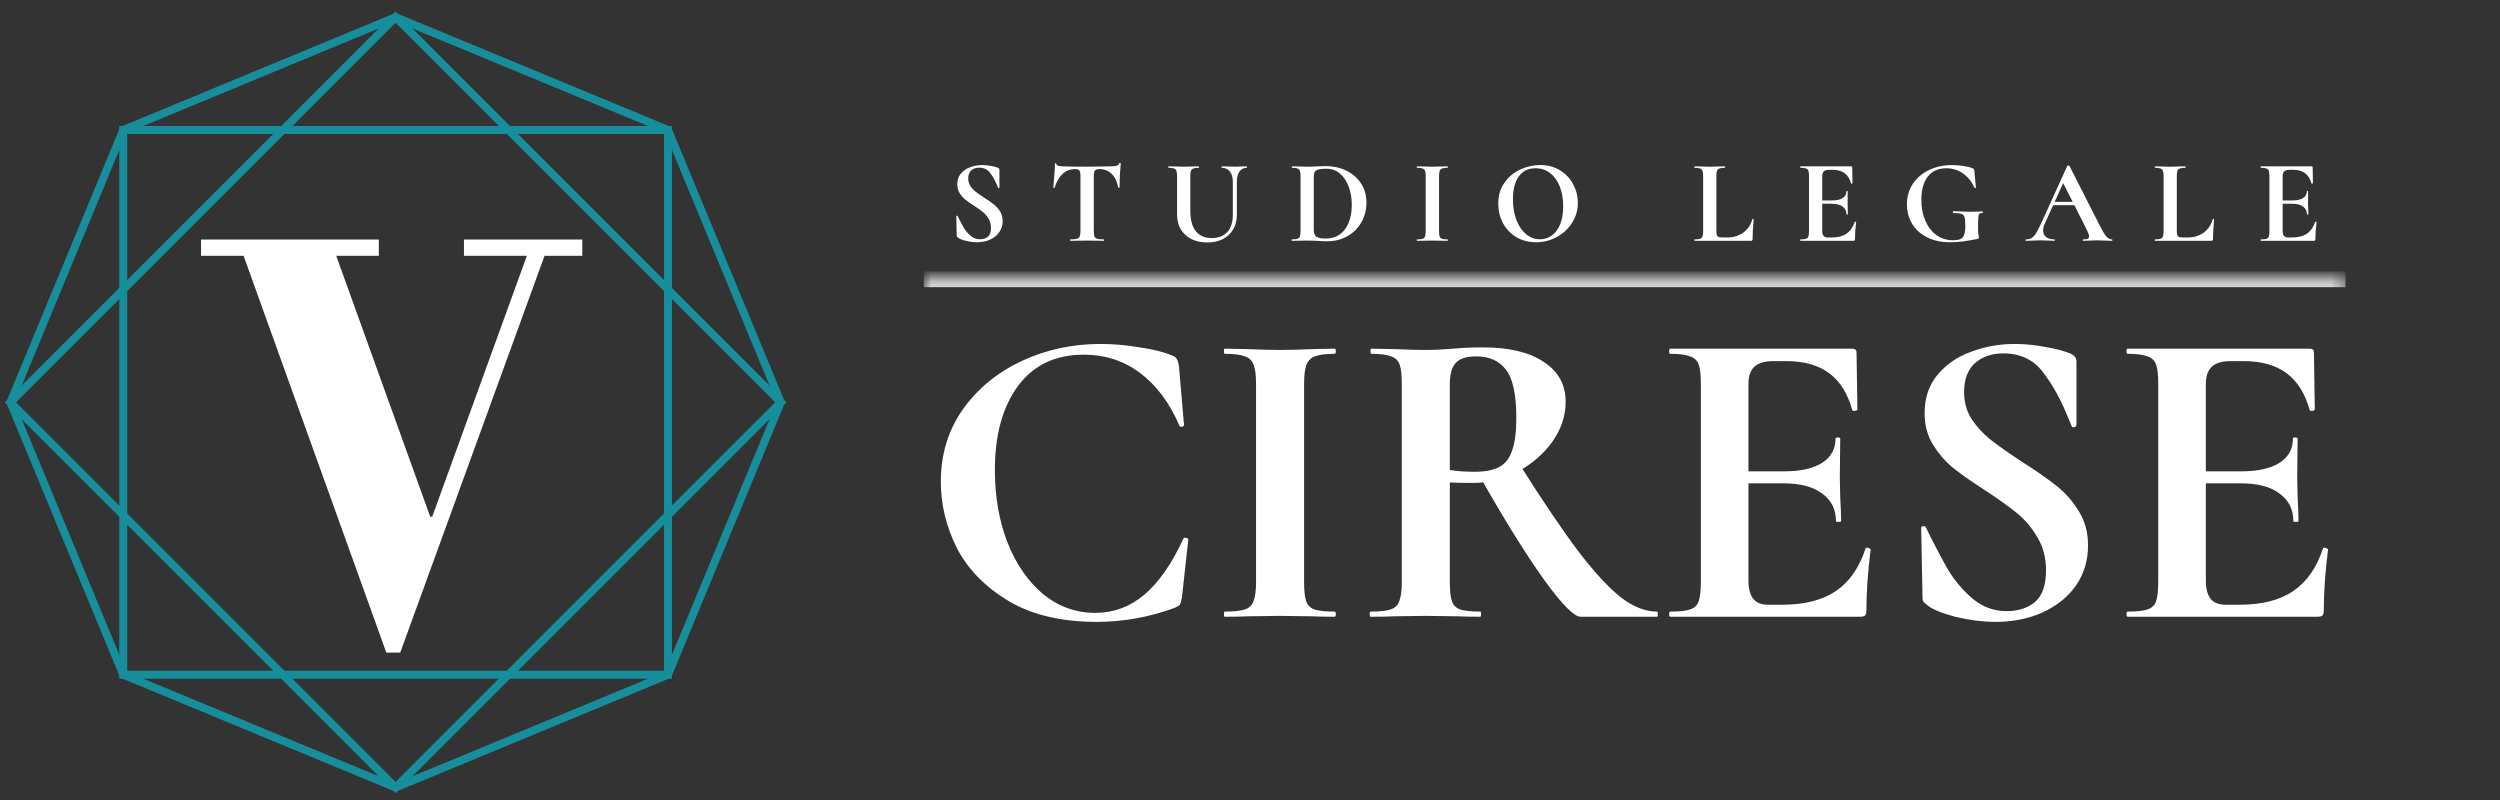
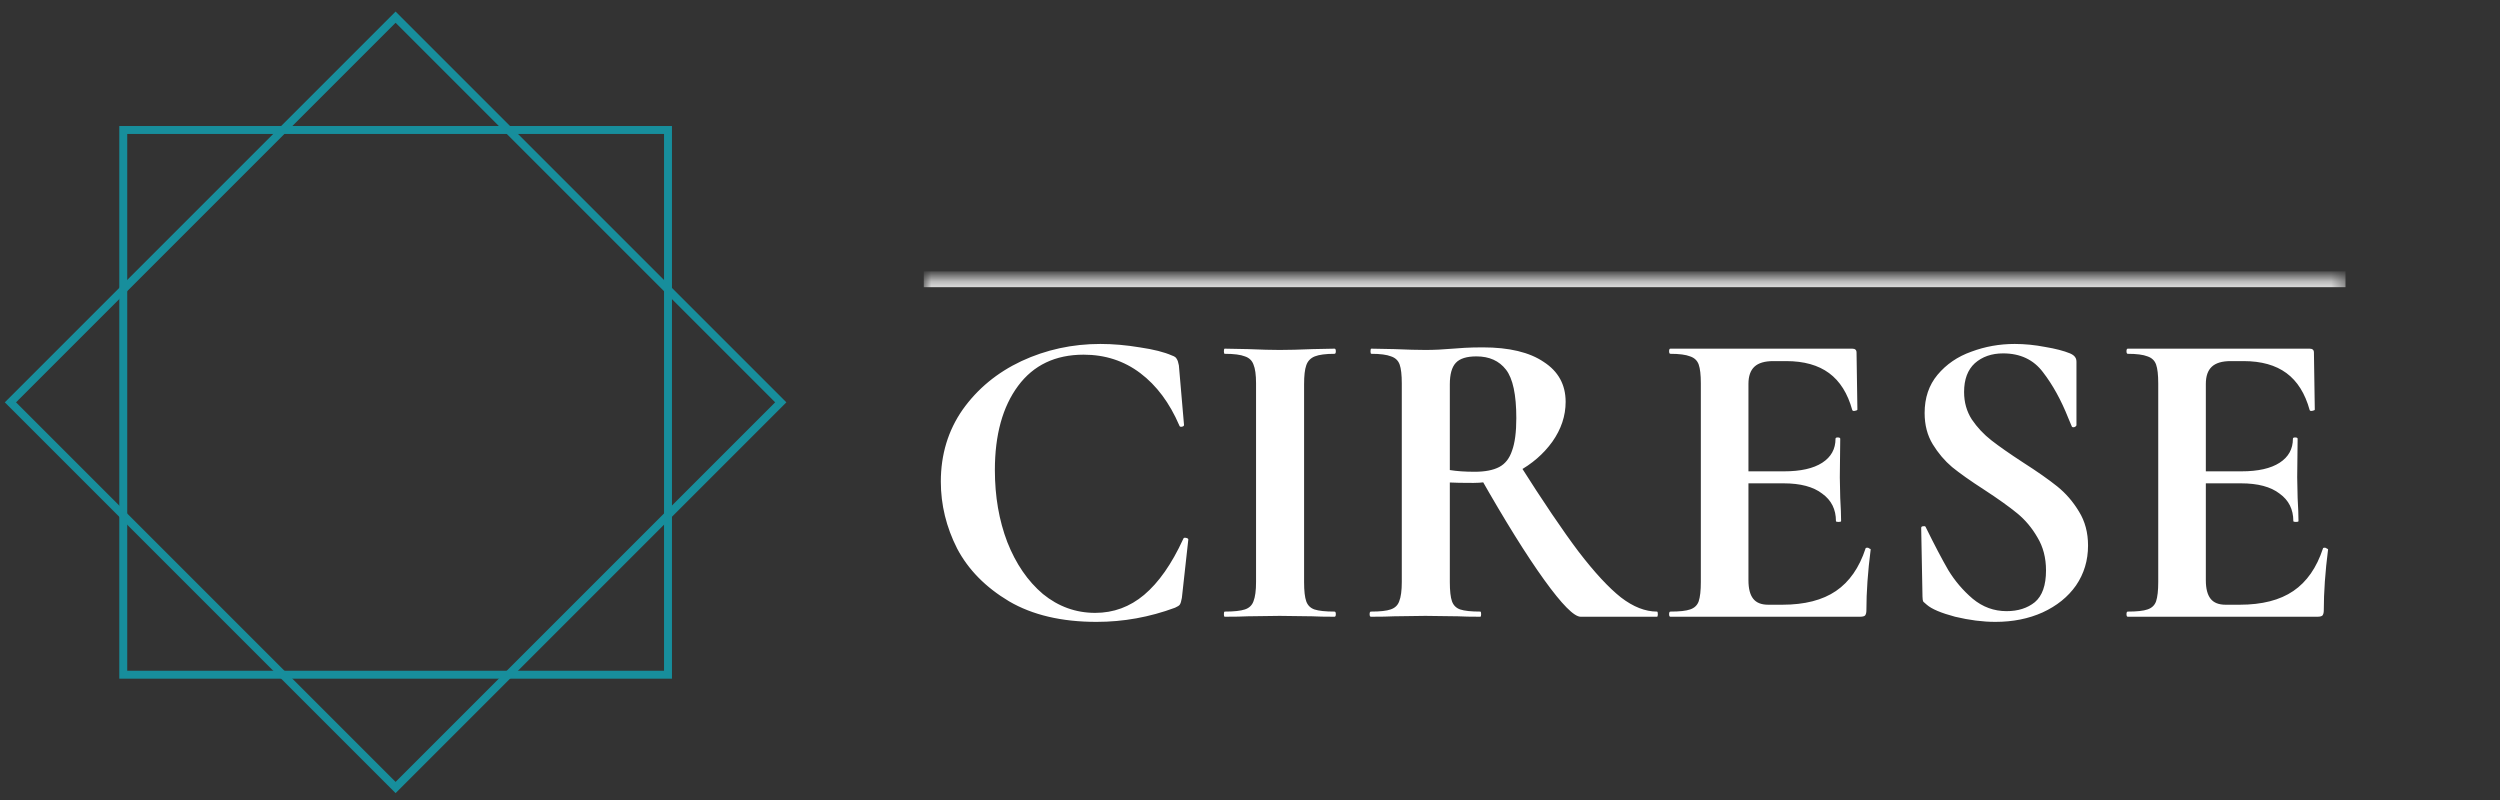
<svg xmlns="http://www.w3.org/2000/svg" width="200" height="64" viewBox="0 0 200 64" fill="none">
  <rect x="0" y="0" width="200" height="64" fill="#333333" stroke="none" />
-   <path d="M30.905 52.206L19.253 19.814H26.664L34.417 41.337H34.589L34.846 42.939L32.018 52.206H30.905ZM30.905 52.206L33.132 45.321L42.385 19.814H43.799L32.018 52.206H30.905ZM16.083 20.464V19.165H30.305V20.464H16.083ZM37.116 20.464V19.165H46.583V20.464H37.116Z" fill="white" />
  <path d="M31.647 1.373L0.833 32.187L31.647 63.001L62.461 32.187L31.647 1.373Z" stroke="#178E9C" stroke-width="0.635" stroke-miterlimit="10" />
  <path d="M53.44 10.399H9.861V53.977H53.44V10.399Z" stroke="#178E9C" stroke-width="0.635" stroke-miterlimit="10" />
-   <path d="M0.836 32.188L9.861 10.398L31.65 1.373L53.44 10.399L62.464 32.188L53.439 53.977L31.65 63.002L9.861 53.977L0.836 32.188Z" stroke="#178E9C" stroke-width="0.635" stroke-miterlimit="10" />
-   <path d="M77.458 14.271C77.458 14.5 77.516 14.703 77.63 14.881C77.751 15.059 77.897 15.215 78.068 15.348C78.24 15.482 78.472 15.644 78.764 15.834C79.082 16.038 79.336 16.216 79.527 16.368C79.717 16.521 79.879 16.708 80.013 16.93C80.146 17.146 80.213 17.398 80.213 17.683C80.213 18.014 80.124 18.309 79.946 18.57C79.768 18.824 79.52 19.024 79.203 19.17C78.891 19.31 78.542 19.38 78.154 19.38C77.874 19.38 77.576 19.342 77.258 19.266C76.947 19.183 76.737 19.094 76.629 18.999C76.597 18.973 76.572 18.951 76.553 18.932C76.54 18.907 76.534 18.869 76.534 18.818L76.505 17.302V17.293C76.505 17.267 76.521 17.255 76.553 17.255C76.585 17.248 76.604 17.258 76.61 17.283C76.801 17.671 76.966 17.985 77.106 18.227C77.252 18.468 77.433 18.681 77.649 18.865C77.871 19.05 78.122 19.142 78.402 19.142C78.656 19.142 78.866 19.075 79.031 18.942C79.196 18.802 79.279 18.567 79.279 18.236C79.279 17.957 79.215 17.712 79.088 17.502C78.968 17.293 78.818 17.115 78.64 16.969C78.462 16.822 78.218 16.648 77.906 16.444C77.601 16.247 77.363 16.079 77.192 15.939C77.026 15.799 76.883 15.631 76.763 15.434C76.642 15.237 76.582 15.005 76.582 14.738C76.582 14.402 76.677 14.119 76.867 13.89C77.064 13.655 77.315 13.483 77.62 13.375C77.925 13.261 78.246 13.204 78.583 13.204C78.805 13.204 79.031 13.226 79.26 13.271C79.489 13.309 79.673 13.356 79.813 13.413C79.87 13.439 79.908 13.467 79.927 13.499C79.946 13.525 79.956 13.56 79.956 13.604V15.005C79.956 15.024 79.94 15.04 79.908 15.053C79.876 15.059 79.857 15.053 79.851 15.034L79.774 14.853C79.616 14.452 79.428 14.112 79.212 13.833C79.002 13.553 78.707 13.413 78.326 13.413C78.072 13.413 77.862 13.486 77.697 13.633C77.538 13.779 77.458 13.992 77.458 14.271ZM85.998 13.528C85.242 13.528 84.699 14.02 84.368 15.005C84.362 15.024 84.343 15.034 84.311 15.034C84.279 15.027 84.263 15.015 84.263 14.996C84.289 14.742 84.317 14.414 84.349 14.014C84.381 13.607 84.397 13.302 84.397 13.099C84.397 13.067 84.413 13.051 84.445 13.051C84.483 13.051 84.502 13.067 84.502 13.099C84.502 13.239 84.683 13.309 85.045 13.309C85.591 13.328 86.23 13.337 86.961 13.337C87.336 13.337 87.733 13.331 88.152 13.318L88.8 13.309C89.042 13.309 89.217 13.293 89.325 13.261C89.439 13.229 89.512 13.166 89.544 13.07C89.55 13.045 89.569 13.032 89.601 13.032C89.639 13.032 89.658 13.045 89.658 13.07C89.639 13.261 89.617 13.566 89.591 13.985C89.572 14.405 89.563 14.742 89.563 14.996C89.563 15.015 89.547 15.024 89.515 15.024C89.483 15.024 89.464 15.015 89.458 14.996C89.363 14.506 89.185 14.141 88.924 13.899C88.664 13.652 88.343 13.528 87.962 13.528C87.777 13.528 87.653 13.569 87.59 13.652C87.533 13.728 87.504 13.877 87.504 14.1V18.494C87.504 18.691 87.523 18.834 87.561 18.922C87.599 19.012 87.672 19.072 87.781 19.104C87.888 19.135 88.06 19.151 88.295 19.151C88.314 19.151 88.324 19.17 88.324 19.208C88.324 19.247 88.314 19.266 88.295 19.266C88.067 19.266 87.885 19.262 87.752 19.256L86.961 19.247L86.189 19.256C86.055 19.262 85.871 19.266 85.636 19.266C85.617 19.266 85.607 19.247 85.607 19.208C85.607 19.17 85.617 19.151 85.636 19.151C85.865 19.151 86.033 19.135 86.141 19.104C86.255 19.072 86.332 19.012 86.37 18.922C86.414 18.827 86.437 18.684 86.437 18.494V14.081C86.437 13.865 86.408 13.718 86.351 13.642C86.294 13.566 86.176 13.528 85.998 13.528ZM98.626 14.529C98.626 14.185 98.547 13.915 98.388 13.718C98.236 13.521 98.019 13.423 97.74 13.423C97.727 13.423 97.721 13.404 97.721 13.366C97.721 13.328 97.727 13.309 97.74 13.309L98.197 13.318C98.439 13.331 98.633 13.337 98.779 13.337C98.9 13.337 99.074 13.331 99.303 13.318L99.741 13.309C99.754 13.309 99.76 13.328 99.76 13.366C99.76 13.404 99.754 13.423 99.741 13.423C99.494 13.423 99.3 13.521 99.16 13.718C99.02 13.915 98.95 14.185 98.95 14.529V17.178C98.95 17.623 98.852 18.014 98.655 18.351C98.458 18.687 98.178 18.948 97.816 19.132C97.46 19.31 97.047 19.399 96.577 19.399C96.107 19.399 95.691 19.31 95.328 19.132C94.966 18.954 94.68 18.697 94.471 18.36C94.267 18.017 94.166 17.617 94.166 17.159V14.081C94.166 13.89 94.147 13.75 94.108 13.661C94.077 13.572 94.013 13.512 93.918 13.48C93.829 13.442 93.686 13.423 93.489 13.423C93.47 13.423 93.46 13.404 93.46 13.366C93.46 13.328 93.47 13.309 93.489 13.309L93.994 13.318C94.286 13.331 94.518 13.337 94.69 13.337C94.88 13.337 95.122 13.331 95.414 13.318L95.9 13.309C95.919 13.309 95.929 13.328 95.929 13.366C95.929 13.404 95.919 13.423 95.9 13.423C95.703 13.423 95.557 13.442 95.462 13.48C95.373 13.518 95.309 13.585 95.271 13.68C95.24 13.769 95.224 13.909 95.224 14.1V16.826C95.224 17.582 95.373 18.141 95.671 18.503C95.97 18.865 96.393 19.046 96.939 19.046C97.467 19.046 97.88 18.888 98.178 18.57C98.477 18.246 98.626 17.785 98.626 17.188V14.529ZM106.17 19.304C105.966 19.304 105.725 19.294 105.445 19.275C105.344 19.269 105.217 19.262 105.064 19.256C104.918 19.25 104.753 19.247 104.569 19.247L103.863 19.256C103.736 19.262 103.565 19.266 103.349 19.266C103.336 19.266 103.33 19.247 103.33 19.208C103.33 19.17 103.336 19.151 103.349 19.151C103.552 19.151 103.701 19.135 103.797 19.104C103.892 19.072 103.955 19.012 103.987 18.922C104.025 18.827 104.044 18.684 104.044 18.494V14.081C104.044 13.89 104.025 13.75 103.987 13.661C103.955 13.572 103.892 13.512 103.797 13.48C103.708 13.442 103.565 13.423 103.368 13.423C103.349 13.423 103.339 13.404 103.339 13.366C103.339 13.328 103.349 13.309 103.368 13.309L103.873 13.318C104.165 13.331 104.397 13.337 104.569 13.337C104.829 13.337 105.096 13.328 105.369 13.309C105.7 13.296 105.922 13.29 106.036 13.29C106.678 13.29 107.247 13.417 107.742 13.671C108.244 13.925 108.632 14.271 108.905 14.71C109.179 15.148 109.315 15.641 109.315 16.187C109.315 16.803 109.172 17.35 108.886 17.826C108.607 18.297 108.225 18.662 107.742 18.922C107.266 19.177 106.742 19.304 106.17 19.304ZM106.075 19.084C106.481 19.084 106.84 18.983 107.152 18.779C107.463 18.57 107.704 18.262 107.876 17.855C108.054 17.448 108.143 16.962 108.143 16.397C108.143 15.857 108.06 15.367 107.895 14.929C107.73 14.484 107.495 14.135 107.19 13.88C106.885 13.626 106.532 13.499 106.132 13.499C105.738 13.499 105.468 13.537 105.322 13.614C105.175 13.69 105.102 13.852 105.102 14.1V18.389C105.102 18.643 105.169 18.824 105.302 18.932C105.436 19.034 105.693 19.084 106.075 19.084ZM115.124 18.494C115.124 18.691 115.139 18.834 115.171 18.922C115.203 19.012 115.263 19.072 115.352 19.104C115.448 19.135 115.597 19.151 115.8 19.151C115.819 19.151 115.829 19.17 115.829 19.208C115.829 19.247 115.819 19.266 115.8 19.266C115.591 19.266 115.425 19.262 115.305 19.256L114.58 19.247L113.875 19.256C113.748 19.262 113.576 19.266 113.36 19.266C113.348 19.266 113.341 19.247 113.341 19.208C113.341 19.17 113.348 19.151 113.36 19.151C113.564 19.151 113.713 19.135 113.808 19.104C113.904 19.072 113.967 19.012 113.999 18.922C114.037 18.827 114.056 18.684 114.056 18.494V14.081C114.056 13.89 114.037 13.75 113.999 13.661C113.967 13.572 113.904 13.512 113.808 13.48C113.713 13.442 113.564 13.423 113.36 13.423C113.348 13.423 113.341 13.404 113.341 13.366C113.341 13.328 113.348 13.309 113.36 13.309L113.875 13.318C114.167 13.331 114.402 13.337 114.58 13.337C114.777 13.337 115.022 13.331 115.314 13.318L115.8 13.309C115.819 13.309 115.829 13.328 115.829 13.366C115.829 13.404 115.819 13.423 115.8 13.423C115.603 13.423 115.457 13.442 115.362 13.48C115.267 13.518 115.203 13.585 115.171 13.68C115.139 13.769 115.124 13.909 115.124 14.1V18.494ZM122.883 19.38C122.292 19.38 121.765 19.243 121.301 18.97C120.844 18.691 120.488 18.316 120.234 17.846C119.986 17.369 119.862 16.851 119.862 16.292C119.862 15.637 120.027 15.078 120.357 14.614C120.688 14.144 121.11 13.791 121.625 13.556C122.146 13.321 122.677 13.204 123.217 13.204C123.821 13.204 124.351 13.347 124.809 13.633C125.266 13.912 125.616 14.284 125.857 14.748C126.105 15.212 126.229 15.704 126.229 16.225C126.229 16.803 126.076 17.334 125.771 17.817C125.466 18.3 125.056 18.681 124.542 18.961C124.033 19.24 123.481 19.38 122.883 19.38ZM123.198 19.142C123.554 19.142 123.871 19.04 124.151 18.837C124.437 18.627 124.659 18.325 124.818 17.931C124.977 17.531 125.056 17.054 125.056 16.502C125.056 15.917 124.967 15.396 124.79 14.938C124.612 14.475 124.354 14.112 124.017 13.852C123.681 13.591 123.287 13.461 122.836 13.461C122.257 13.461 121.813 13.68 121.501 14.119C121.19 14.551 121.034 15.158 121.034 15.939C121.034 16.556 121.126 17.108 121.311 17.598C121.501 18.081 121.759 18.459 122.083 18.732C122.413 19.005 122.785 19.142 123.198 19.142ZM137.31 18.456C137.31 18.621 137.323 18.741 137.349 18.818C137.374 18.888 137.422 18.935 137.491 18.961C137.568 18.986 137.688 18.999 137.854 18.999H138.178C138.673 18.999 139.102 18.869 139.464 18.608C139.827 18.341 140.068 17.982 140.189 17.531C140.189 17.518 140.202 17.512 140.227 17.512C140.24 17.512 140.252 17.518 140.265 17.531C140.284 17.537 140.294 17.544 140.294 17.55C140.236 18.179 140.208 18.703 140.208 19.123C140.208 19.174 140.195 19.212 140.17 19.237C140.151 19.256 140.116 19.266 140.065 19.266H135.566C135.553 19.266 135.547 19.247 135.547 19.208C135.547 19.17 135.553 19.151 135.566 19.151C135.77 19.151 135.916 19.135 136.005 19.104C136.1 19.072 136.163 19.012 136.195 18.922C136.233 18.827 136.252 18.684 136.252 18.494V14.081C136.252 13.89 136.233 13.75 136.195 13.661C136.163 13.572 136.1 13.512 136.005 13.48C135.909 13.442 135.763 13.423 135.566 13.423C135.553 13.423 135.547 13.404 135.547 13.366C135.547 13.328 135.553 13.309 135.566 13.309L136.052 13.318C136.345 13.331 136.586 13.337 136.777 13.337C136.967 13.337 137.209 13.331 137.501 13.318L137.987 13.309C138.006 13.309 138.016 13.328 138.016 13.366C138.016 13.404 138.006 13.423 137.987 13.423C137.79 13.423 137.644 13.442 137.549 13.48C137.453 13.512 137.39 13.575 137.358 13.671C137.326 13.76 137.31 13.899 137.31 14.09V18.456ZM144.042 19.266C144.023 19.266 144.013 19.247 144.013 19.208C144.013 19.17 144.023 19.151 144.042 19.151C144.245 19.151 144.391 19.135 144.48 19.104C144.576 19.072 144.639 19.012 144.671 18.922C144.703 18.827 144.719 18.684 144.719 18.494V14.081C144.719 13.89 144.703 13.75 144.671 13.661C144.639 13.572 144.576 13.512 144.48 13.48C144.385 13.442 144.239 13.423 144.042 13.423C144.023 13.423 144.013 13.404 144.013 13.366C144.013 13.328 144.023 13.309 144.042 13.309H148.083C148.147 13.309 148.178 13.337 148.178 13.394L148.198 14.662C148.198 14.675 148.178 14.684 148.14 14.691C148.109 14.697 148.09 14.691 148.083 14.672C147.981 14.303 147.81 14.03 147.568 13.852C147.327 13.674 147.009 13.585 146.615 13.585H146.329C146.139 13.585 145.999 13.626 145.91 13.709C145.821 13.791 145.777 13.919 145.777 14.09V18.456C145.777 18.64 145.812 18.776 145.881 18.865C145.951 18.954 146.063 18.999 146.215 18.999H146.53C147.025 18.999 147.422 18.897 147.721 18.694C148.02 18.49 148.239 18.176 148.379 17.75C148.379 17.737 148.391 17.731 148.417 17.731C148.436 17.731 148.452 17.737 148.464 17.75C148.483 17.756 148.493 17.763 148.493 17.769C148.429 18.265 148.398 18.716 148.398 19.123C148.398 19.174 148.388 19.212 148.369 19.237C148.35 19.256 148.312 19.266 148.255 19.266H144.042ZM147.721 17.14C147.721 16.88 147.619 16.676 147.416 16.53C147.219 16.378 146.933 16.301 146.558 16.301H145.271V16.035H146.568C146.936 16.035 147.219 15.971 147.416 15.844C147.613 15.717 147.711 15.539 147.711 15.31C147.711 15.291 147.727 15.282 147.759 15.282C147.797 15.282 147.816 15.291 147.816 15.31L147.807 16.168L147.816 16.625C147.829 16.841 147.835 17.013 147.835 17.14C147.835 17.153 147.816 17.159 147.778 17.159C147.74 17.159 147.721 17.153 147.721 17.14ZM155.985 19.38C155.286 19.38 154.676 19.247 154.155 18.98C153.634 18.713 153.237 18.351 152.964 17.893C152.691 17.429 152.554 16.915 152.554 16.349C152.554 15.739 152.71 15.196 153.021 14.719C153.339 14.236 153.771 13.865 154.317 13.604C154.87 13.337 155.487 13.204 156.167 13.204C156.465 13.204 156.767 13.229 157.072 13.28C157.377 13.325 157.622 13.385 157.806 13.461C157.863 13.48 157.898 13.506 157.911 13.537C157.93 13.563 157.943 13.61 157.949 13.68L158.073 15.005C158.073 15.024 158.057 15.037 158.025 15.043C157.993 15.05 157.971 15.04 157.958 15.015C157.736 14.525 157.428 14.144 157.034 13.871C156.646 13.598 156.201 13.461 155.699 13.461C155.051 13.461 154.556 13.687 154.213 14.138C153.876 14.589 153.707 15.205 153.707 15.987C153.707 16.616 153.815 17.178 154.032 17.674C154.248 18.163 154.546 18.544 154.927 18.818C155.315 19.084 155.747 19.218 156.224 19.218C156.484 19.218 156.684 19.189 156.824 19.132C156.964 19.075 157.066 18.964 157.129 18.799C157.193 18.633 157.224 18.389 157.224 18.065C157.224 17.734 157.205 17.506 157.167 17.378C157.129 17.245 157.047 17.156 156.919 17.112C156.799 17.067 156.586 17.045 156.281 17.045C156.243 17.045 156.224 17.019 156.224 16.969C156.224 16.95 156.227 16.934 156.233 16.921C156.246 16.902 156.259 16.892 156.271 16.892C156.811 16.924 157.247 16.94 157.577 16.94C157.901 16.94 158.238 16.93 158.587 16.911C158.6 16.911 158.61 16.921 158.616 16.94C158.629 16.953 158.635 16.965 158.635 16.978C158.635 17.023 158.619 17.045 158.587 17.045C158.473 17.038 158.394 17.061 158.349 17.112C158.305 17.156 158.276 17.251 158.263 17.398C158.251 17.537 158.244 17.791 158.244 18.16C158.244 18.446 158.254 18.649 158.273 18.77C158.298 18.891 158.311 18.967 158.311 18.999C158.311 19.037 158.305 19.062 158.292 19.075C158.279 19.081 158.248 19.094 158.197 19.113C157.377 19.291 156.64 19.38 155.985 19.38ZM164.336 16.149H166.299L166.366 16.416H164.193L164.336 16.149ZM168.949 19.151C168.98 19.151 168.996 19.17 168.996 19.208C168.996 19.247 168.98 19.266 168.949 19.266C168.822 19.266 168.625 19.259 168.358 19.247C168.078 19.234 167.878 19.227 167.757 19.227C167.598 19.227 167.405 19.234 167.176 19.247C166.96 19.259 166.788 19.266 166.661 19.266C166.636 19.266 166.623 19.247 166.623 19.208C166.623 19.17 166.636 19.151 166.661 19.151C166.826 19.151 166.944 19.135 167.014 19.104C167.09 19.066 167.128 19.002 167.128 18.913C167.128 18.805 167.065 18.624 166.938 18.37L165.003 14.548L165.47 13.728L163.573 17.912C163.49 18.096 163.449 18.268 163.449 18.427C163.449 18.656 163.529 18.834 163.687 18.961C163.853 19.088 164.072 19.151 164.345 19.151C164.377 19.151 164.393 19.17 164.393 19.208C164.393 19.247 164.377 19.266 164.345 19.266C164.231 19.266 164.066 19.259 163.849 19.247C163.608 19.234 163.398 19.227 163.22 19.227C163.049 19.227 162.842 19.234 162.601 19.247C162.385 19.259 162.21 19.266 162.077 19.266C162.051 19.266 162.039 19.247 162.039 19.208C162.039 19.17 162.051 19.151 162.077 19.151C162.255 19.151 162.404 19.116 162.525 19.046C162.645 18.97 162.766 18.84 162.887 18.656C163.008 18.465 163.151 18.185 163.316 17.817L165.384 13.271C165.397 13.251 165.425 13.242 165.47 13.242C165.521 13.242 165.549 13.251 165.556 13.271L167.938 17.96C168.161 18.411 168.345 18.722 168.491 18.894C168.637 19.066 168.79 19.151 168.949 19.151ZM174.145 18.456C174.145 18.621 174.157 18.741 174.183 18.818C174.208 18.888 174.256 18.935 174.326 18.961C174.402 18.986 174.523 18.999 174.688 18.999H175.012C175.508 18.999 175.937 18.869 176.299 18.608C176.661 18.341 176.902 17.982 177.023 17.531C177.023 17.518 177.036 17.512 177.061 17.512C177.074 17.512 177.087 17.518 177.099 17.531C177.118 17.537 177.128 17.544 177.128 17.55C177.071 18.179 177.042 18.703 177.042 19.123C177.042 19.174 177.03 19.212 177.004 19.237C176.985 19.256 176.95 19.266 176.899 19.266H172.401C172.388 19.266 172.381 19.247 172.381 19.208C172.381 19.17 172.388 19.151 172.401 19.151C172.604 19.151 172.75 19.135 172.839 19.104C172.934 19.072 172.998 19.012 173.03 18.922C173.068 18.827 173.087 18.684 173.087 18.494V14.081C173.087 13.89 173.068 13.75 173.03 13.661C172.998 13.572 172.934 13.512 172.839 13.48C172.744 13.442 172.597 13.423 172.401 13.423C172.388 13.423 172.381 13.404 172.381 13.366C172.381 13.328 172.388 13.309 172.401 13.309L172.887 13.318C173.179 13.331 173.42 13.337 173.611 13.337C173.802 13.337 174.043 13.331 174.335 13.318L174.821 13.309C174.841 13.309 174.85 13.328 174.85 13.366C174.85 13.404 174.841 13.423 174.821 13.423C174.624 13.423 174.478 13.442 174.383 13.48C174.288 13.512 174.224 13.575 174.192 13.671C174.161 13.76 174.145 13.899 174.145 14.09V18.456ZM180.876 19.266C180.857 19.266 180.848 19.247 180.848 19.208C180.848 19.17 180.857 19.151 180.876 19.151C181.08 19.151 181.226 19.135 181.315 19.104C181.41 19.072 181.474 19.012 181.505 18.922C181.537 18.827 181.553 18.684 181.553 18.494V14.081C181.553 13.89 181.537 13.75 181.505 13.661C181.474 13.572 181.41 13.512 181.315 13.48C181.219 13.442 181.073 13.423 180.876 13.423C180.857 13.423 180.848 13.404 180.848 13.366C180.848 13.328 180.857 13.309 180.876 13.309H184.917C184.981 13.309 185.013 13.337 185.013 13.394L185.032 14.662C185.032 14.675 185.013 14.684 184.975 14.691C184.943 14.697 184.924 14.691 184.917 14.672C184.816 14.303 184.644 14.03 184.403 13.852C184.161 13.674 183.844 13.585 183.45 13.585H183.164C182.973 13.585 182.833 13.626 182.744 13.709C182.655 13.791 182.611 13.919 182.611 14.09V18.456C182.611 18.64 182.646 18.776 182.716 18.865C182.786 18.954 182.897 18.999 183.049 18.999H183.364C183.859 18.999 184.257 18.897 184.555 18.694C184.854 18.49 185.073 18.176 185.213 17.75C185.213 17.737 185.226 17.731 185.251 17.731C185.27 17.731 185.286 17.737 185.299 17.75C185.318 17.756 185.327 17.763 185.327 17.769C185.264 18.265 185.232 18.716 185.232 19.123C185.232 19.174 185.222 19.212 185.203 19.237C185.184 19.256 185.146 19.266 185.089 19.266H180.876ZM184.555 17.14C184.555 16.88 184.454 16.676 184.25 16.53C184.053 16.378 183.767 16.301 183.392 16.301H182.106V16.035H183.402C183.771 16.035 184.053 15.971 184.25 15.844C184.447 15.717 184.546 15.539 184.546 15.31C184.546 15.291 184.562 15.282 184.593 15.282C184.632 15.282 184.651 15.291 184.651 15.31L184.641 16.168L184.651 16.625C184.663 16.841 184.67 17.013 184.67 17.14C184.67 17.153 184.651 17.159 184.612 17.159C184.574 17.159 184.555 17.153 184.555 17.14Z" fill="white" />
  <mask id="path-6-inside-1_178_1225" fill="white">
    <path d="M73.902 22.339H187.642V54.109H73.902V22.339Z" />
  </mask>
  <path d="M73.902 22.974H187.642V21.703H73.902V22.974Z" fill="white" mask="url(#path-6-inside-1_178_1225)" />
  <path d="M88.031 27.516C89.037 27.516 90.089 27.607 91.187 27.79C92.285 27.95 93.143 28.168 93.761 28.442C93.967 28.511 94.092 28.602 94.138 28.717C94.207 28.808 94.264 28.98 94.31 29.231L94.722 34.001C94.722 34.069 94.664 34.115 94.55 34.138C94.436 34.161 94.367 34.127 94.344 34.035C93.566 32.228 92.525 30.833 91.222 29.849C89.918 28.865 88.408 28.374 86.692 28.374C84.428 28.374 82.678 29.209 81.442 30.878C80.207 32.548 79.59 34.79 79.59 37.604C79.59 39.708 79.921 41.63 80.585 43.368C81.271 45.107 82.22 46.491 83.433 47.52C84.668 48.526 86.063 49.03 87.619 49.03C89.083 49.03 90.387 48.549 91.53 47.589C92.697 46.605 93.738 45.118 94.653 43.128C94.676 43.036 94.744 43.002 94.859 43.025C94.996 43.048 95.065 43.094 95.065 43.162L94.55 47.829C94.504 48.103 94.447 48.286 94.378 48.378C94.333 48.446 94.207 48.526 94.001 48.618C91.965 49.373 89.872 49.75 87.722 49.75C84.931 49.75 82.598 49.201 80.722 48.103C78.846 46.982 77.462 45.576 76.57 43.883C75.701 42.167 75.266 40.383 75.266 38.53C75.266 36.357 75.85 34.435 77.016 32.766C78.206 31.096 79.773 29.803 81.717 28.888C83.684 27.973 85.789 27.516 88.031 27.516ZM104.327 46.559C104.327 47.268 104.384 47.783 104.499 48.103C104.613 48.424 104.83 48.641 105.151 48.755C105.494 48.87 106.031 48.927 106.763 48.927C106.832 48.927 106.866 48.995 106.866 49.133C106.866 49.27 106.832 49.339 106.763 49.339C106.008 49.339 105.414 49.327 104.979 49.304L102.371 49.27L99.832 49.304C99.375 49.327 98.757 49.339 97.979 49.339C97.933 49.339 97.911 49.27 97.911 49.133C97.911 48.995 97.933 48.927 97.979 48.927C98.711 48.927 99.249 48.87 99.592 48.755C99.935 48.641 100.164 48.424 100.278 48.103C100.415 47.76 100.484 47.245 100.484 46.559V30.673C100.484 29.986 100.415 29.483 100.278 29.163C100.164 28.843 99.935 28.625 99.592 28.511C99.249 28.374 98.711 28.305 97.979 28.305C97.933 28.305 97.911 28.236 97.911 28.099C97.911 27.962 97.933 27.893 97.979 27.893L99.832 27.928C100.884 27.973 101.731 27.996 102.371 27.996C103.08 27.996 103.961 27.973 105.013 27.928L106.763 27.893C106.832 27.893 106.866 27.962 106.866 28.099C106.866 28.236 106.832 28.305 106.763 28.305C106.054 28.305 105.528 28.374 105.185 28.511C104.842 28.648 104.613 28.888 104.499 29.231C104.384 29.552 104.327 30.055 104.327 30.741V46.559ZM126.452 49.339C125.926 49.339 124.953 48.355 123.535 46.388C122.117 44.42 120.401 41.664 118.388 38.118L121.545 37.123C123.444 40.12 125.022 42.453 126.28 44.123C127.561 45.793 128.693 47.017 129.677 47.794C130.661 48.549 131.621 48.927 132.559 48.927C132.605 48.927 132.628 48.995 132.628 49.133C132.628 49.27 132.605 49.339 132.559 49.339H126.452ZM118.628 27.79C120.733 27.79 122.357 28.179 123.501 28.957C124.667 29.712 125.251 30.776 125.251 32.148C125.251 33.269 124.896 34.333 124.187 35.339C123.478 36.323 122.551 37.123 121.408 37.741C120.264 38.336 119.086 38.633 117.874 38.633C116.981 38.633 116.352 38.622 115.986 38.599V46.559C115.986 47.268 116.044 47.783 116.158 48.103C116.272 48.424 116.49 48.641 116.81 48.755C117.153 48.87 117.691 48.927 118.423 48.927C118.468 48.927 118.491 48.995 118.491 49.133C118.491 49.27 118.468 49.339 118.423 49.339C117.668 49.339 117.073 49.327 116.638 49.304L114.031 49.27L111.526 49.304C111.068 49.327 110.451 49.339 109.673 49.339C109.604 49.339 109.57 49.27 109.57 49.133C109.57 48.995 109.604 48.927 109.673 48.927C110.405 48.927 110.931 48.87 111.251 48.755C111.594 48.641 111.823 48.424 111.937 48.103C112.075 47.76 112.143 47.245 112.143 46.559V30.673C112.143 29.986 112.086 29.483 111.972 29.163C111.857 28.843 111.629 28.625 111.286 28.511C110.942 28.374 110.416 28.305 109.707 28.305C109.661 28.305 109.639 28.236 109.639 28.099C109.639 27.962 109.661 27.893 109.707 27.893L111.526 27.928C112.578 27.973 113.413 27.996 114.031 27.996C114.717 27.996 115.449 27.962 116.227 27.893C116.478 27.87 116.798 27.848 117.187 27.825C117.599 27.802 118.079 27.79 118.628 27.79ZM121.305 33.452C121.305 31.576 121.03 30.284 120.481 29.575C119.932 28.865 119.143 28.511 118.114 28.511C117.336 28.511 116.787 28.682 116.467 29.026C116.146 29.369 115.986 29.941 115.986 30.741V37.604C116.535 37.695 117.199 37.741 117.976 37.741C118.8 37.741 119.452 37.615 119.932 37.364C120.413 37.112 120.756 36.677 120.962 36.06C121.19 35.442 121.305 34.573 121.305 33.452ZM133.631 49.339C133.563 49.339 133.528 49.27 133.528 49.133C133.528 48.995 133.563 48.927 133.631 48.927C134.363 48.927 134.889 48.87 135.21 48.755C135.553 48.641 135.782 48.424 135.896 48.103C136.01 47.76 136.067 47.245 136.067 46.559V30.673C136.067 29.986 136.01 29.483 135.896 29.163C135.782 28.843 135.553 28.625 135.21 28.511C134.867 28.374 134.34 28.305 133.631 28.305C133.563 28.305 133.528 28.236 133.528 28.099C133.528 27.962 133.563 27.893 133.631 27.893H148.18C148.409 27.893 148.523 27.996 148.523 28.202L148.592 32.766C148.592 32.811 148.523 32.846 148.386 32.869C148.271 32.891 148.203 32.869 148.18 32.8C147.814 31.473 147.196 30.49 146.327 29.849C145.458 29.209 144.314 28.888 142.896 28.888H141.866C141.18 28.888 140.677 29.037 140.357 29.334C140.036 29.632 139.876 30.089 139.876 30.707V46.422C139.876 47.085 140.002 47.577 140.254 47.897C140.505 48.218 140.906 48.378 141.455 48.378H142.587C144.371 48.378 145.801 48.012 146.876 47.28C147.951 46.548 148.74 45.416 149.243 43.883C149.243 43.837 149.289 43.814 149.381 43.814C149.449 43.814 149.507 43.837 149.552 43.883C149.621 43.906 149.655 43.929 149.655 43.952C149.426 45.736 149.312 47.36 149.312 48.824C149.312 49.007 149.278 49.144 149.209 49.236C149.141 49.304 149.003 49.339 148.797 49.339H133.631ZM146.876 41.687C146.876 40.749 146.51 40.017 145.778 39.491C145.069 38.942 144.039 38.667 142.69 38.667H138.058V37.707H142.724C144.051 37.707 145.069 37.478 145.778 37.02C146.487 36.563 146.842 35.922 146.842 35.099C146.842 35.03 146.899 34.996 147.013 34.996C147.15 34.996 147.219 35.03 147.219 35.099L147.185 38.187L147.219 39.834C147.265 40.612 147.288 41.229 147.288 41.687C147.288 41.733 147.219 41.755 147.082 41.755C146.945 41.755 146.876 41.733 146.876 41.687ZM157.127 31.359C157.127 32.182 157.333 32.914 157.745 33.555C158.179 34.195 158.705 34.756 159.323 35.236C159.941 35.717 160.776 36.3 161.828 36.986C162.972 37.718 163.887 38.359 164.573 38.908C165.259 39.457 165.842 40.131 166.323 40.932C166.803 41.71 167.043 42.613 167.043 43.643C167.043 44.832 166.723 45.896 166.083 46.834C165.442 47.749 164.55 48.469 163.406 48.995C162.285 49.499 161.027 49.75 159.632 49.75C158.625 49.75 157.55 49.613 156.406 49.339C155.286 49.041 154.531 48.721 154.142 48.378C154.027 48.286 153.936 48.206 153.867 48.138C153.822 48.046 153.799 47.909 153.799 47.726L153.696 42.27V42.236C153.696 42.144 153.753 42.099 153.867 42.099C153.982 42.076 154.05 42.11 154.073 42.202C154.759 43.597 155.354 44.729 155.857 45.599C156.384 46.468 157.036 47.234 157.813 47.897C158.614 48.561 159.517 48.892 160.524 48.892C161.439 48.892 162.194 48.652 162.789 48.172C163.383 47.669 163.681 46.822 163.681 45.633C163.681 44.626 163.452 43.746 162.994 42.991C162.56 42.236 162.022 41.595 161.382 41.069C160.741 40.543 159.861 39.914 158.74 39.182C157.642 38.473 156.784 37.867 156.166 37.364C155.572 36.86 155.057 36.254 154.622 35.545C154.188 34.836 153.97 34.001 153.97 33.04C153.97 31.828 154.313 30.81 155 29.986C155.709 29.14 156.612 28.522 157.71 28.133C158.808 27.722 159.964 27.516 161.176 27.516C161.977 27.516 162.789 27.596 163.612 27.756C164.436 27.893 165.099 28.065 165.602 28.271C165.808 28.362 165.945 28.465 166.014 28.579C166.083 28.671 166.117 28.797 166.117 28.957V34.001C166.117 34.069 166.06 34.127 165.945 34.172C165.831 34.195 165.762 34.172 165.739 34.104L165.465 33.452C164.893 32.011 164.218 30.787 163.441 29.78C162.686 28.774 161.622 28.271 160.249 28.271C159.334 28.271 158.58 28.534 157.985 29.06C157.413 29.586 157.127 30.352 157.127 31.359ZM170.222 49.339C170.154 49.339 170.119 49.27 170.119 49.133C170.119 48.995 170.154 48.927 170.222 48.927C170.954 48.927 171.48 48.87 171.801 48.755C172.144 48.641 172.373 48.424 172.487 48.103C172.601 47.76 172.659 47.245 172.659 46.559V30.673C172.659 29.986 172.601 29.483 172.487 29.163C172.373 28.843 172.144 28.625 171.801 28.511C171.458 28.374 170.931 28.305 170.222 28.305C170.154 28.305 170.119 28.236 170.119 28.099C170.119 27.962 170.154 27.893 170.222 27.893H184.771C185 27.893 185.114 27.996 185.114 28.202L185.183 32.766C185.183 32.811 185.114 32.846 184.977 32.869C184.862 32.891 184.794 32.869 184.771 32.8C184.405 31.473 183.787 30.49 182.918 29.849C182.049 29.209 180.905 28.888 179.487 28.888H178.457C177.771 28.888 177.268 29.037 176.948 29.334C176.627 29.632 176.467 30.089 176.467 30.707V46.422C176.467 47.085 176.593 47.577 176.845 47.897C177.096 48.218 177.497 48.378 178.046 48.378H179.178C180.962 48.378 182.392 48.012 183.467 47.28C184.542 46.548 185.331 45.416 185.835 43.883C185.835 43.837 185.88 43.814 185.972 43.814C186.04 43.814 186.098 43.837 186.143 43.883C186.212 43.906 186.246 43.929 186.246 43.952C186.018 45.736 185.903 47.36 185.903 48.824C185.903 49.007 185.869 49.144 185.8 49.236C185.732 49.304 185.594 49.339 185.388 49.339H170.222ZM183.467 41.687C183.467 40.749 183.101 40.017 182.369 39.491C181.66 38.942 180.63 38.667 179.281 38.667H174.649V37.707H179.315C180.642 37.707 181.66 37.478 182.369 37.02C183.078 36.563 183.433 35.922 183.433 35.099C183.433 35.03 183.49 34.996 183.604 34.996C183.741 34.996 183.81 35.03 183.81 35.099L183.776 38.187L183.81 39.834C183.856 40.612 183.879 41.229 183.879 41.687C183.879 41.733 183.81 41.755 183.673 41.755C183.536 41.755 183.467 41.733 183.467 41.687Z" fill="white" />
</svg>